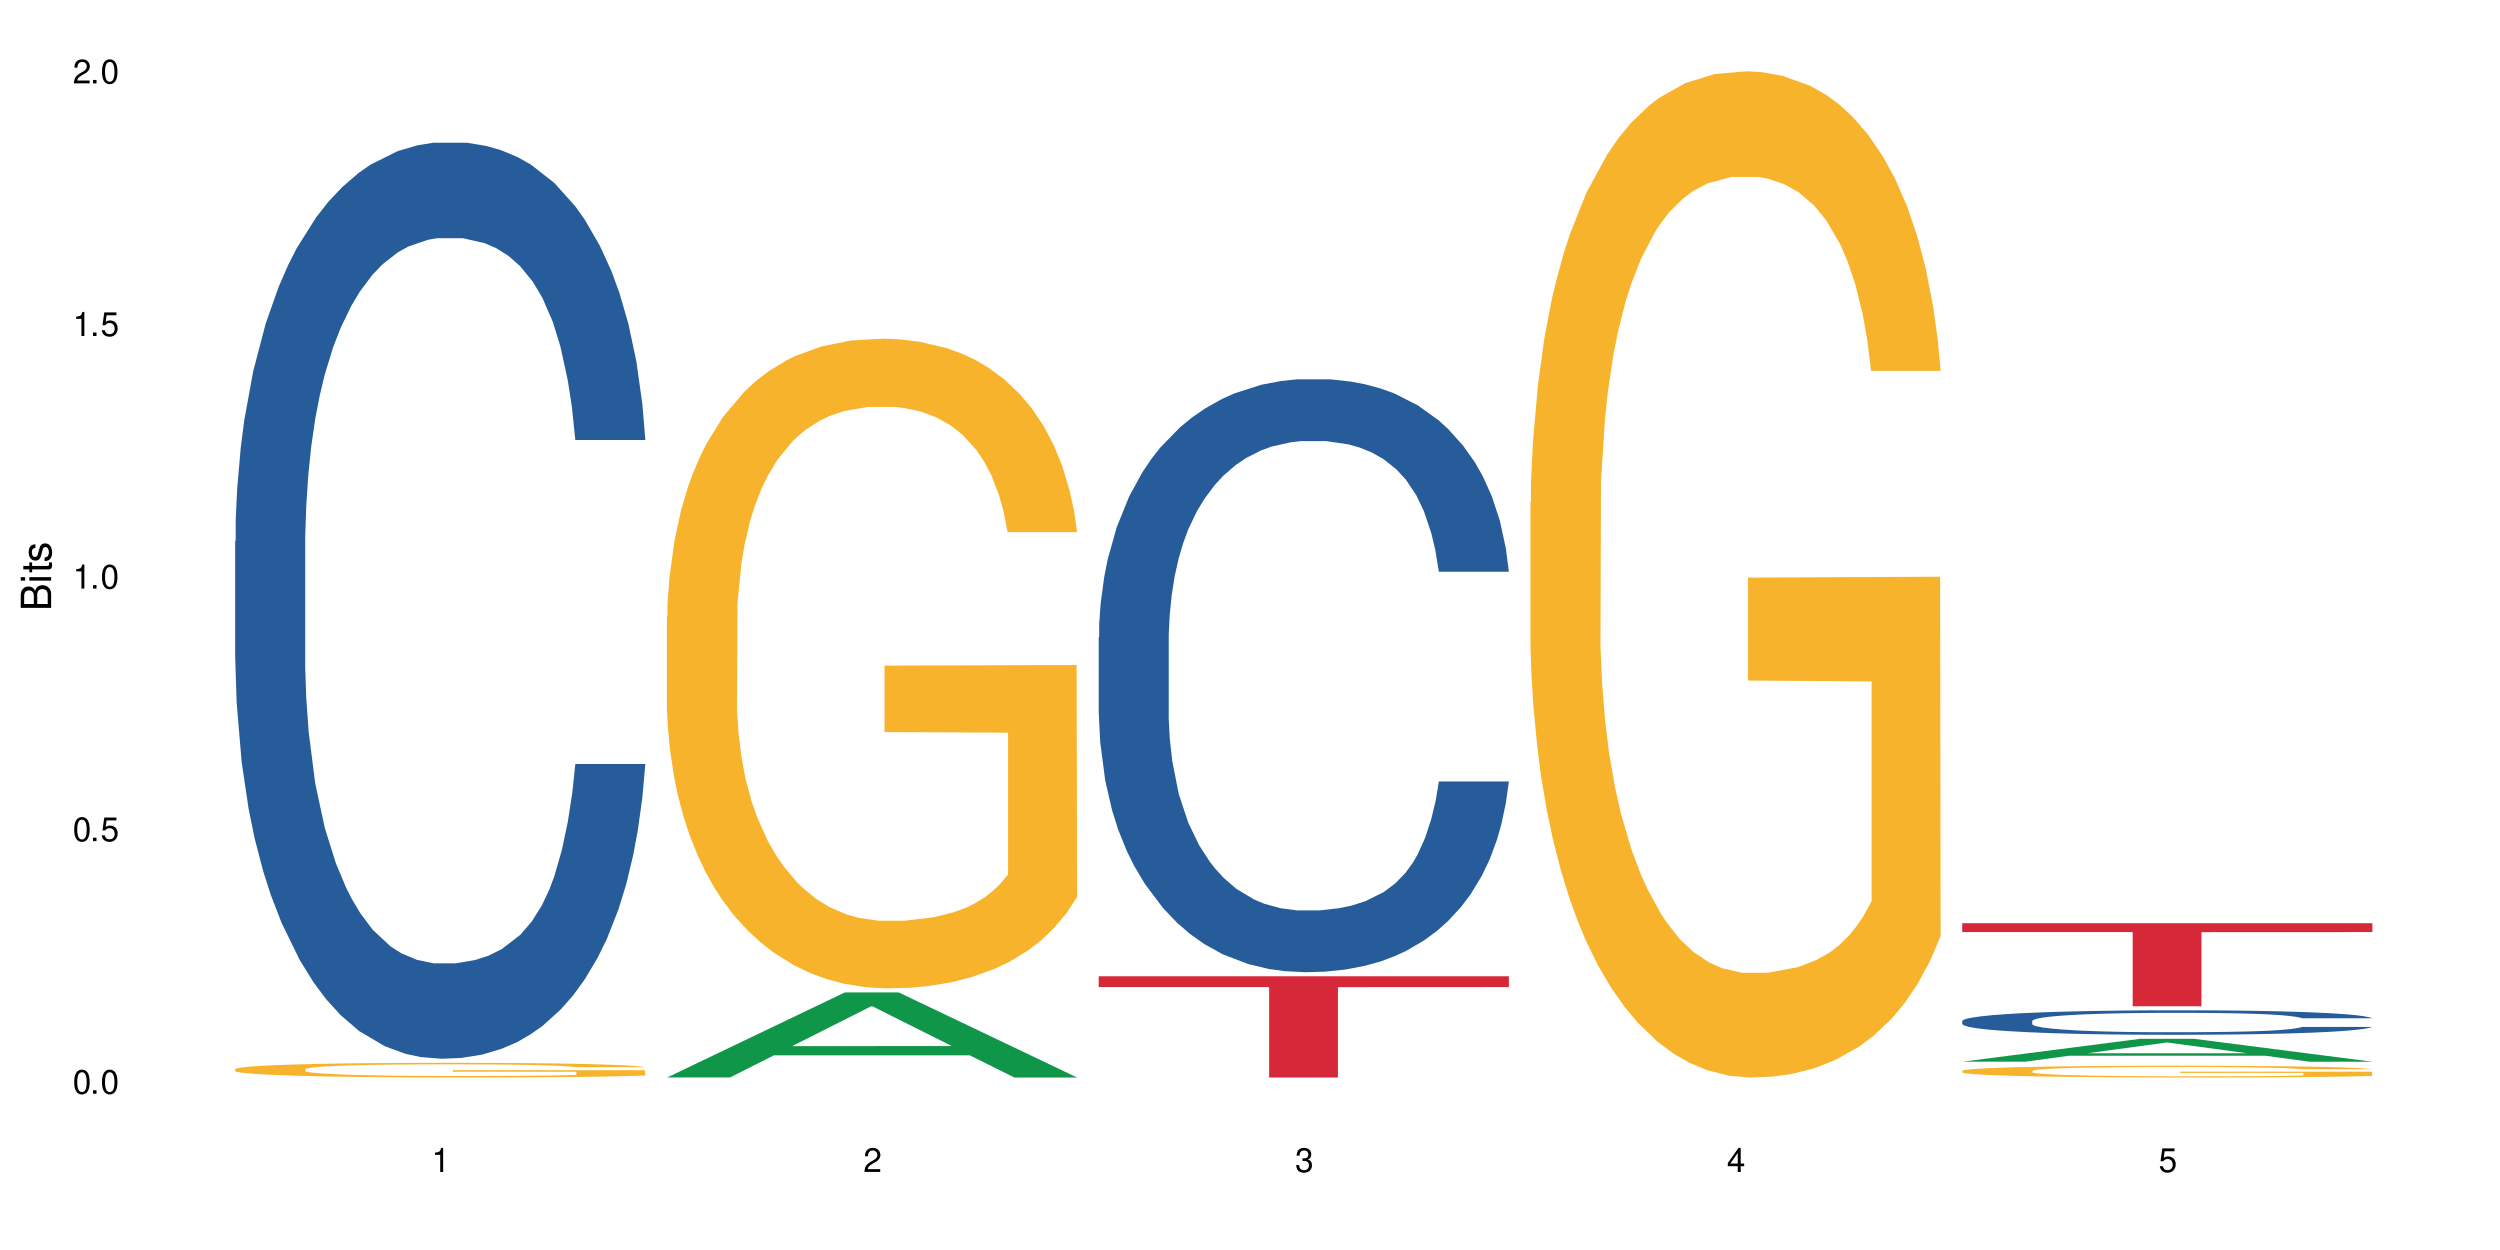
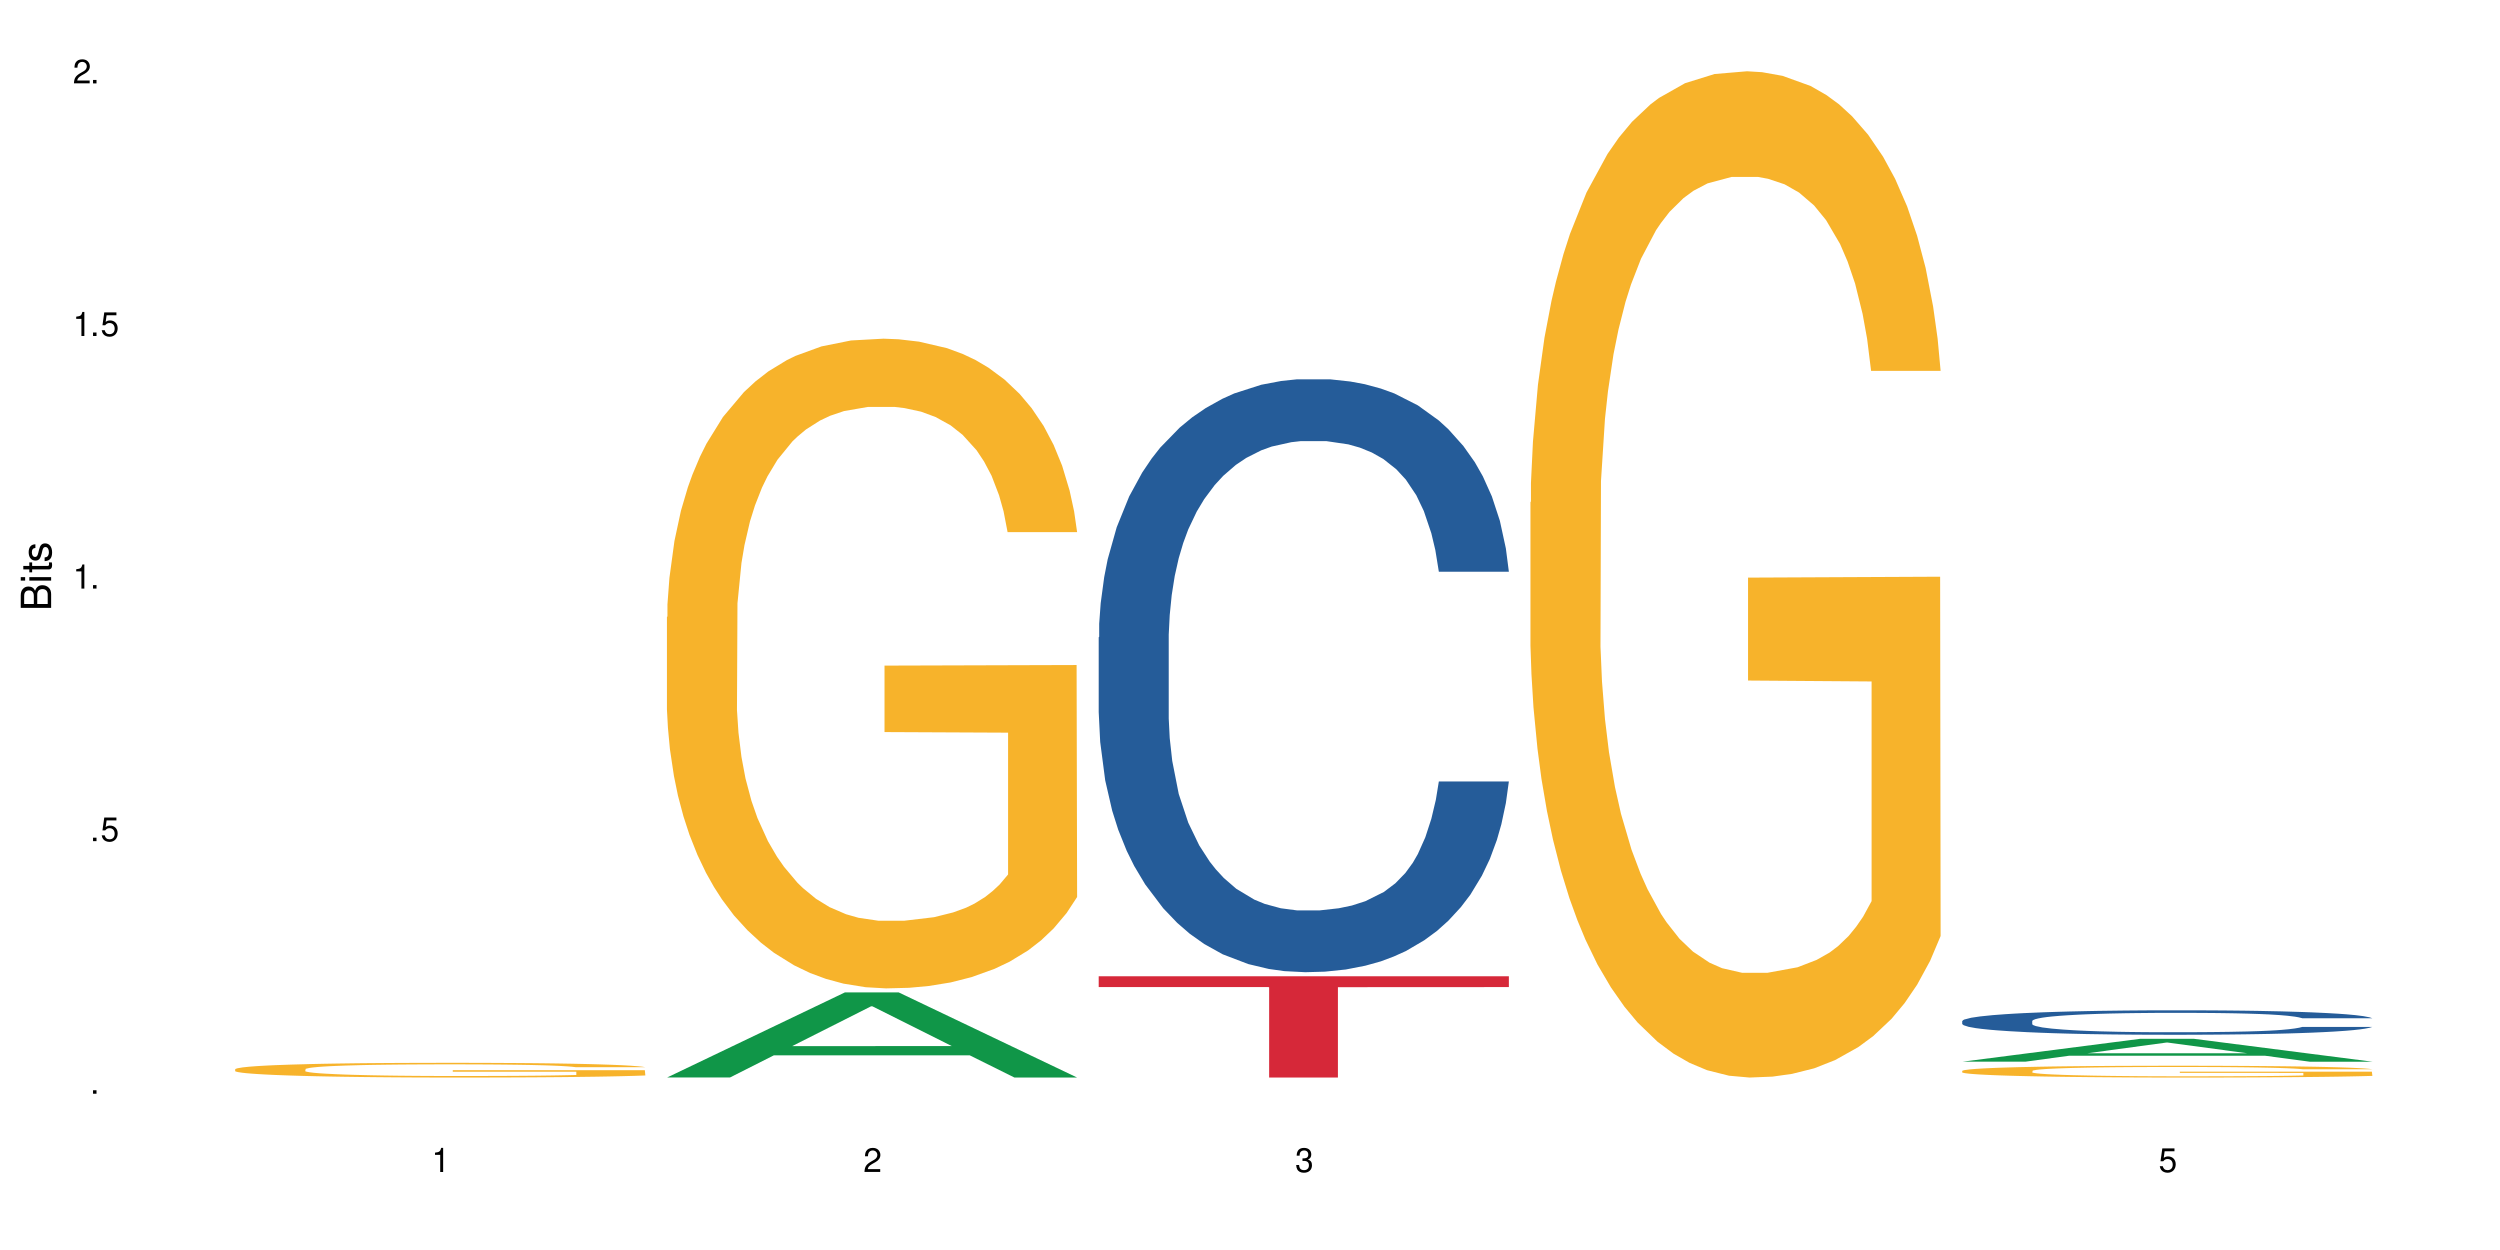
<svg xmlns="http://www.w3.org/2000/svg" xmlns:xlink="http://www.w3.org/1999/xlink" width="720" height="360" viewBox="0 0 720 360">
  <defs>
    <g>
      <g id="glyph-0-0">
</g>
      <g id="glyph-0-1">
-         <path d="M 2.641 -6.938 C 2 -6.938 1.422 -6.656 1.078 -6.172 C 0.641 -5.562 0.406 -4.641 0.406 -3.359 C 0.406 -1.016 1.188 0.219 2.641 0.219 C 4.078 0.219 4.859 -1.016 4.859 -3.297 C 4.859 -4.641 4.656 -5.547 4.203 -6.172 C 3.844 -6.656 3.281 -6.938 2.641 -6.938 Z M 2.641 -6.188 C 3.547 -6.188 4 -5.25 4 -3.375 C 4 -1.406 3.562 -0.484 2.625 -0.484 C 1.734 -0.484 1.281 -1.438 1.281 -3.344 C 1.281 -5.25 1.734 -6.188 2.641 -6.188 Z M 2.641 -6.188 " />
-       </g>
+         </g>
      <g id="glyph-0-2">
        <path d="M 1.828 -1 L 0.828 -1 L 0.828 0 L 1.828 0 Z M 1.828 -1 " />
      </g>
      <g id="glyph-0-3">
        <path d="M 4.562 -6.797 L 1.062 -6.797 L 0.547 -3.094 L 1.328 -3.094 C 1.719 -3.562 2.047 -3.734 2.578 -3.734 C 3.484 -3.734 4.062 -3.109 4.062 -2.094 C 4.062 -1.125 3.484 -0.531 2.578 -0.531 C 1.828 -0.531 1.375 -0.906 1.188 -1.672 L 0.328 -1.672 C 0.453 -1.109 0.547 -0.844 0.75 -0.594 C 1.125 -0.078 1.828 0.219 2.594 0.219 C 3.969 0.219 4.922 -0.781 4.922 -2.219 C 4.922 -3.562 4.031 -4.484 2.719 -4.484 C 2.25 -4.484 1.859 -4.359 1.469 -4.062 L 1.734 -5.969 L 4.562 -5.969 Z M 4.562 -6.797 " />
      </g>
      <g id="glyph-0-4">
        <path d="M 2.484 -4.938 L 2.484 0 L 3.328 0 L 3.328 -6.938 L 2.766 -6.938 C 2.469 -5.875 2.281 -5.734 0.984 -5.562 L 0.984 -4.938 Z M 2.484 -4.938 " />
      </g>
      <g id="glyph-0-5">
        <path d="M 4.859 -0.828 L 1.281 -0.828 C 1.359 -1.406 1.672 -1.781 2.5 -2.281 L 3.469 -2.828 C 4.406 -3.344 4.906 -4.062 4.906 -4.906 C 4.906 -5.484 4.672 -6.031 4.266 -6.406 C 3.859 -6.766 3.375 -6.938 2.719 -6.938 C 1.859 -6.938 1.219 -6.625 0.844 -6.031 C 0.609 -5.672 0.5 -5.234 0.484 -4.531 L 1.328 -4.531 C 1.359 -5.016 1.406 -5.281 1.531 -5.516 C 1.75 -5.938 2.188 -6.203 2.703 -6.203 C 3.469 -6.203 4.031 -5.641 4.031 -4.891 C 4.031 -4.344 3.719 -3.859 3.125 -3.516 L 2.234 -3 C 0.812 -2.172 0.406 -1.531 0.328 -0.016 L 4.859 -0.016 Z M 4.859 -0.828 " />
      </g>
      <g id="glyph-0-6">
        <path d="M 2.125 -3.188 L 2.578 -3.188 C 3.5 -3.188 3.984 -2.766 3.984 -1.922 C 3.984 -1.062 3.469 -0.531 2.594 -0.531 C 1.656 -0.531 1.203 -1 1.156 -2.016 L 0.312 -2.016 C 0.344 -1.453 0.438 -1.094 0.609 -0.781 C 0.953 -0.109 1.625 0.219 2.547 0.219 C 3.953 0.219 4.859 -0.625 4.859 -1.938 C 4.859 -2.828 4.516 -3.297 3.703 -3.594 C 4.344 -3.844 4.656 -4.328 4.656 -5.031 C 4.656 -6.219 3.875 -6.938 2.578 -6.938 C 1.203 -6.938 0.484 -6.172 0.453 -4.703 L 1.297 -4.703 C 1.312 -5.125 1.344 -5.359 1.453 -5.578 C 1.641 -5.969 2.062 -6.203 2.594 -6.203 C 3.344 -6.203 3.797 -5.75 3.797 -5 C 3.797 -4.516 3.609 -4.219 3.25 -4.047 C 3.016 -3.953 2.703 -3.922 2.125 -3.906 Z M 2.125 -3.188 " />
      </g>
      <g id="glyph-0-7">
-         <path d="M 3.141 -1.672 L 3.141 0 L 3.984 0 L 3.984 -1.672 L 4.984 -1.672 L 4.984 -2.438 L 3.984 -2.438 L 3.984 -6.938 L 3.359 -6.938 L 0.266 -2.578 L 0.266 -1.672 Z M 3.141 -2.438 L 1 -2.438 L 3.141 -5.5 Z M 3.141 -2.438 " />
-       </g>
+         </g>
      <g id="glyph-1-0">
</g>
      <g id="glyph-1-1">
        <path d="M 0 -0.953 L 0 -4.891 C 0 -5.719 -0.234 -6.344 -0.734 -6.797 C -1.188 -7.234 -1.812 -7.469 -2.5 -7.469 C -3.547 -7.469 -4.188 -7 -4.625 -5.875 C -4.984 -6.688 -5.625 -7.094 -6.531 -7.094 C -7.172 -7.094 -7.734 -6.859 -8.141 -6.391 C -8.562 -5.922 -8.75 -5.344 -8.75 -4.5 L -8.75 -0.953 Z M -4.984 -2.062 L -7.766 -2.062 L -7.766 -4.219 C -7.766 -4.844 -7.688 -5.203 -7.453 -5.5 C -7.219 -5.812 -6.859 -5.969 -6.375 -5.969 C -5.891 -5.969 -5.531 -5.812 -5.297 -5.5 C -5.062 -5.203 -4.984 -4.844 -4.984 -4.219 Z M -0.984 -2.062 L -4 -2.062 L -4 -4.781 C -4 -5.766 -3.438 -6.359 -2.484 -6.359 C -1.547 -6.359 -0.984 -5.766 -0.984 -4.781 Z M -0.984 -2.062 " />
      </g>
      <g id="glyph-1-2">
        <path d="M -6.281 -1.797 L -6.281 -0.797 L 0 -0.797 L 0 -1.797 Z M -8.75 -1.797 L -8.75 -0.797 L -7.484 -0.797 L -7.484 -1.797 Z M -8.75 -1.797 " />
      </g>
      <g id="glyph-1-3">
        <path d="M -6.281 -3.047 L -6.281 -2.016 L -8.016 -2.016 L -8.016 -1.016 L -6.281 -1.016 L -6.281 -0.172 L -5.469 -0.172 L -5.469 -1.016 L -0.719 -1.016 C -0.078 -1.016 0.281 -1.453 0.281 -2.234 C 0.281 -2.5 0.25 -2.719 0.188 -3.047 L -0.641 -3.047 C -0.609 -2.906 -0.594 -2.766 -0.594 -2.562 C -0.594 -2.141 -0.719 -2.016 -1.156 -2.016 L -5.469 -2.016 L -5.469 -3.047 Z M -6.281 -3.047 " />
      </g>
      <g id="glyph-1-4">
        <path d="M -4.531 -5.25 C -5.766 -5.25 -6.469 -4.422 -6.469 -2.969 C -6.469 -1.516 -5.719 -0.562 -4.547 -0.562 C -3.562 -0.562 -3.094 -1.062 -2.734 -2.562 L -2.516 -3.484 C -2.344 -4.188 -2.094 -4.469 -1.641 -4.469 C -1.047 -4.469 -0.641 -3.875 -0.641 -3 C -0.641 -2.453 -0.797 -2 -1.062 -1.75 C -1.25 -1.594 -1.422 -1.531 -1.875 -1.469 L -1.875 -0.406 C -0.422 -0.453 0.281 -1.266 0.281 -2.922 C 0.281 -4.5 -0.5 -5.516 -1.719 -5.516 C -2.656 -5.516 -3.172 -4.984 -3.469 -3.734 L -3.703 -2.766 C -3.891 -1.953 -4.156 -1.609 -4.594 -1.609 C -5.188 -1.609 -5.547 -2.125 -5.547 -2.938 C -5.547 -3.75 -5.203 -4.172 -4.531 -4.203 Z M -4.531 -5.25 " />
      </g>
    </g>
  </defs>
  <rect x="-72" y="-36" width="864" height="432" fill="rgb(100%, 100%, 100%)" fill-opacity="1" />
-   <path fill-rule="nonzero" fill="rgb(14.51%, 36.078%, 60%)" fill-opacity="1" d="M 67.73 155.891 L 67.875 155.652 L 67.875 149.863 L 68.309 140.699 L 69.316 129.125 L 70.324 121.168 L 72.918 106.938 L 76.52 93.191 L 80.266 82.582 L 83 76.312 L 85.449 71.488 L 91.07 62.566 L 94.672 57.984 L 98.559 53.883 L 103.312 49.785 L 106.77 47.375 L 114.551 43.516 L 120.312 41.828 L 124.777 41.105 L 134.43 41.105 L 140.191 42.066 L 144.371 43.273 L 148.98 45.203 L 152.871 47.375 L 159.641 52.68 L 165.691 59.43 L 168.43 63.289 L 172.75 70.766 L 176.062 78 L 178.367 84.27 L 180.961 93.191 L 183.266 104.043 L 184.996 116.344 L 185.859 126.711 L 165.691 126.711 L 164.684 117.066 L 163.531 109.59 L 161.371 99.703 L 159.211 92.711 L 156.184 85.719 L 153.445 81.137 L 149.699 76.555 L 146.387 73.66 L 142.93 71.488 L 139.617 70.043 L 133.277 68.594 L 125.93 68.594 L 123.195 69.078 L 117.574 71.008 L 114.551 72.695 L 110.23 76.07 L 107.203 79.207 L 103.602 84.027 L 101.152 88.129 L 98.129 94.398 L 95.965 99.945 L 93.52 107.902 L 92.078 113.934 L 90.781 120.684 L 89.629 128.641 L 88.766 137.082 L 88.188 146.004 L 87.898 154.688 L 87.898 192.066 L 88.188 200.746 L 88.906 210.875 L 90.781 225.586 L 93.52 238.367 L 96.688 248.496 L 99.711 255.73 L 101.441 259.105 L 103.746 262.965 L 107.348 267.785 L 112.535 272.609 L 115.559 274.539 L 120.168 276.469 L 124.922 277.434 L 131.262 277.434 L 136.879 276.469 L 140.625 275.262 L 144.516 273.332 L 149.844 269.234 L 153.16 265.375 L 156.039 260.793 L 158.199 256.211 L 159.641 252.352 L 161.801 244.879 L 163.531 236.68 L 164.828 228.238 L 165.691 220.039 L 185.859 220.039 L 184.996 229.684 L 183.699 239.09 L 182.402 246.082 L 180.387 254.523 L 178.082 262 L 174.77 270.441 L 172.031 275.984 L 168.43 282.016 L 165.117 286.598 L 161.516 290.695 L 156.184 295.52 L 152.727 297.93 L 148.98 300.102 L 144.516 302.031 L 138.898 303.719 L 132.848 304.684 L 127.227 304.926 L 121.176 304.441 L 116.711 303.477 L 110.805 301.309 L 103.457 296.965 L 98.129 292.383 L 93.949 287.805 L 90.348 282.98 L 86.316 276.469 L 81.129 265.859 L 77.961 257.66 L 75.797 250.906 L 73.348 241.5 L 71.621 233.062 L 69.605 219.555 L 68.164 202.434 L 67.73 189.172 Z M 67.73 155.891 " />
  <path fill-rule="nonzero" fill="rgb(96.863%, 70.196%, 16.863%)" fill-opacity="1" d="M 67.73 307.906 L 67.875 307.902 L 67.875 307.824 L 68.453 307.652 L 69.891 307.41 L 71.766 307.211 L 73.781 307.059 L 75.078 306.977 L 77.238 306.859 L 79.113 306.773 L 83.867 306.602 L 89.918 306.438 L 93.23 306.367 L 96.977 306.301 L 102.305 306.227 L 104.754 306.199 L 112.246 306.141 L 120.746 306.102 L 130.109 306.09 L 134.43 306.094 L 140.336 306.109 L 148.406 306.152 L 153.016 306.188 L 156.617 306.227 L 160.363 306.277 L 164.973 306.355 L 169.293 306.449 L 172.75 306.543 L 176.207 306.66 L 179.09 306.781 L 181.539 306.918 L 183.699 307.082 L 184.996 307.215 L 185.859 307.352 L 165.836 307.352 L 164.684 307.215 L 163.387 307.113 L 161.227 306.984 L 159.066 306.891 L 156.902 306.816 L 152.871 306.715 L 149.414 306.656 L 145.09 306.602 L 140.914 306.566 L 136.16 306.543 L 133.277 306.535 L 125.645 306.535 L 118.727 306.562 L 114.695 306.594 L 111.812 306.625 L 107.781 306.68 L 105.332 306.727 L 103.891 306.758 L 99.566 306.879 L 96.688 306.988 L 95.102 307.062 L 93.086 307.176 L 91.645 307.281 L 90.059 307.438 L 89.195 307.555 L 88.043 307.816 L 87.898 308.516 L 88.332 308.66 L 89.195 308.82 L 90.348 308.961 L 92.078 309.109 L 93.805 309.219 L 96.832 309.371 L 99.426 309.473 L 101.441 309.539 L 105.332 309.641 L 106.914 309.676 L 110.66 309.746 L 114.551 309.801 L 119.305 309.848 L 122.906 309.871 L 128.668 309.891 L 136.016 309.891 L 144.66 309.867 L 150.133 309.836 L 153.879 309.805 L 156.328 309.777 L 159.352 309.734 L 161.516 309.695 L 163.531 309.652 L 165.98 309.59 L 165.98 308.66 L 130.398 308.656 L 130.398 308.223 L 185.715 308.219 L 185.859 309.734 L 182.836 309.84 L 179.09 309.941 L 175.488 310.02 L 171.742 310.086 L 166.414 310.156 L 162.09 310.203 L 155.465 310.258 L 149.414 310.293 L 143.074 310.316 L 137.457 310.328 L 130.828 310.332 L 124.922 310.324 L 118.586 310.301 L 113.543 310.27 L 108.934 310.23 L 104.32 310.18 L 98.559 310.102 L 94.812 310.035 L 90.926 309.953 L 87.035 309.855 L 83.578 309.75 L 81.273 309.668 L 78.969 309.578 L 76.52 309.461 L 74.215 309.328 L 72.484 309.207 L 70.898 309.074 L 69.746 308.945 L 68.594 308.77 L 68.02 308.633 L 67.73 308.512 Z M 67.73 307.906 " />
  <path fill-rule="nonzero" fill="rgb(6.275%, 58.824%, 28.235%)" fill-opacity="1" d="M 192.078 310.309 L 192.203 310.285 L 243.316 285.82 L 258.84 285.82 L 310.207 310.332 L 292.16 310.332 L 279.285 303.934 L 222.871 303.934 L 210.25 310.309 L 192.078 310.309 L 228.297 301.289 L 274.113 301.266 L 251.27 289.828 L 251.016 289.805 L 250.762 289.871 L 228.172 301.266 L 228.297 301.289 Z M 192.078 310.309 " />
  <path fill-rule="nonzero" fill="rgb(96.863%, 70.196%, 16.863%)" fill-opacity="1" d="M 192.078 177.684 L 192.223 177.516 L 192.223 174.098 L 192.797 166.406 L 194.238 155.812 L 196.109 147.098 L 198.129 140.262 L 199.426 136.672 L 201.586 131.547 L 203.457 127.785 L 208.211 120.098 L 214.262 112.918 L 217.578 109.844 L 221.32 106.938 L 226.652 103.691 L 229.102 102.496 L 236.594 99.762 L 245.09 98.055 L 254.457 97.539 L 258.777 97.711 L 264.684 98.395 L 272.75 100.273 L 277.359 101.984 L 280.961 103.691 L 284.707 105.914 L 289.316 109.332 L 293.641 113.434 L 297.098 117.535 L 300.555 122.66 L 303.438 128.129 L 305.887 134.109 L 308.047 141.285 L 309.344 147.266 L 310.207 153.25 L 290.184 153.25 L 289.031 147.266 L 287.734 142.652 L 285.574 137.016 L 283.41 132.914 L 281.25 129.668 L 277.219 125.223 L 273.758 122.488 L 269.438 120.098 L 265.262 118.559 L 260.508 117.535 L 257.625 117.191 L 249.988 117.191 L 243.074 118.387 L 239.043 119.754 L 236.16 121.121 L 232.125 123.684 L 229.676 125.734 L 228.238 127.102 L 223.914 132.402 L 221.035 137.184 L 219.449 140.434 L 217.434 145.559 L 215.992 150.172 L 214.406 157.008 L 213.543 162.133 L 212.391 173.754 L 212.246 204.512 L 212.68 211.008 L 213.543 218.012 L 214.695 224.164 L 216.422 230.66 L 218.152 235.613 L 221.176 242.277 L 223.77 246.723 L 225.789 249.625 L 229.676 254.242 L 231.262 255.777 L 235.008 258.855 L 238.898 261.246 L 243.652 263.297 L 247.254 264.324 L 253.016 265.176 L 260.363 265.176 L 269.004 264.152 L 274.48 262.785 L 278.227 261.418 L 280.676 260.223 L 283.699 258.34 L 285.859 256.633 L 287.879 254.754 L 290.328 251.848 L 290.328 211.008 L 254.742 210.836 L 254.742 191.695 L 310.062 191.527 L 310.207 258.34 L 307.18 262.957 L 303.438 267.398 L 299.836 270.816 L 296.09 273.723 L 290.758 276.969 L 286.438 279.02 L 279.809 281.41 L 273.758 282.949 L 267.422 283.973 L 261.801 284.488 L 255.176 284.656 L 249.27 284.316 L 242.93 283.289 L 237.887 281.922 L 233.277 280.215 L 228.668 277.992 L 222.906 274.406 L 219.16 271.5 L 215.27 267.91 L 211.383 263.641 L 207.926 259.023 L 205.621 255.438 L 203.312 251.336 L 200.863 246.207 L 198.559 240.398 L 196.832 235.102 L 195.246 229.121 L 194.094 223.48 L 192.941 215.793 L 192.367 209.641 L 192.078 204.344 Z M 192.078 177.684 " />
  <path fill-rule="nonzero" fill="rgb(14.51%, 36.078%, 60%)" fill-opacity="1" d="M 316.426 183.539 L 316.566 183.383 L 316.566 179.641 L 317 173.707 L 318.008 166.215 L 319.016 161.066 L 321.609 151.855 L 325.211 142.961 L 328.957 136.094 L 331.695 132.035 L 334.145 128.914 L 339.762 123.141 L 343.363 120.176 L 347.254 117.52 L 352.008 114.867 L 355.465 113.309 L 363.242 110.809 L 369.008 109.719 L 373.473 109.25 L 383.125 109.25 L 388.887 109.875 L 393.062 110.652 L 397.676 111.902 L 401.562 113.309 L 408.336 116.742 L 414.387 121.109 L 417.121 123.609 L 421.445 128.445 L 424.758 133.129 L 427.062 137.188 L 429.656 142.961 L 431.961 149.984 L 433.688 157.945 L 434.555 164.656 L 414.387 164.656 L 413.375 158.414 L 412.223 153.574 L 410.062 147.176 L 407.902 142.648 L 404.879 138.121 L 402.141 135.156 L 398.395 132.191 L 395.082 130.32 L 391.625 128.914 L 388.309 127.977 L 381.973 127.043 L 374.625 127.043 L 371.887 127.355 L 366.27 128.602 L 363.242 129.695 L 358.922 131.879 L 355.898 133.91 L 352.297 137.031 L 349.848 139.684 L 346.82 143.742 L 344.66 147.332 L 342.211 152.48 L 340.77 156.383 L 339.473 160.754 L 338.32 165.902 L 337.457 171.367 L 336.879 177.141 L 336.594 182.762 L 336.594 206.953 L 336.879 212.57 L 337.602 219.125 L 339.473 228.648 L 342.211 236.918 L 345.379 243.473 L 348.406 248.156 L 350.133 250.34 L 352.438 252.84 L 356.039 255.961 L 361.227 259.082 L 364.254 260.328 L 368.863 261.578 L 373.617 262.203 L 379.953 262.203 L 385.574 261.578 L 389.32 260.797 L 393.207 259.551 L 398.539 256.895 L 401.852 254.398 L 404.734 251.434 L 406.895 248.469 L 408.336 245.973 L 410.496 241.133 L 412.223 235.824 L 413.52 230.363 L 414.387 225.059 L 434.555 225.059 L 433.688 231.301 L 432.391 237.387 L 431.098 241.914 L 429.078 247.375 L 426.773 252.215 L 423.461 257.676 L 420.723 261.266 L 417.121 265.168 L 413.809 268.133 L 410.207 270.785 L 404.879 273.91 L 401.418 275.469 L 397.676 276.875 L 393.207 278.121 L 387.59 279.215 L 381.539 279.84 L 375.922 279.996 L 369.871 279.684 L 365.406 279.059 L 359.5 277.652 L 352.152 274.844 L 346.82 271.879 L 342.645 268.914 L 339.043 265.793 L 335.008 261.578 L 329.82 254.711 L 326.652 249.406 L 324.492 245.035 L 322.043 238.949 L 320.312 233.484 L 318.297 224.746 L 316.855 213.664 L 316.426 205.078 Z M 316.426 183.539 " />
  <path fill-rule="nonzero" fill="rgb(83.922%, 15.686%, 22.353%)" fill-opacity="1" d="M 316.426 281.16 L 434.555 281.16 L 434.555 284.281 L 385.32 284.309 L 385.32 310.332 L 365.512 310.332 L 365.512 284.336 L 365.227 284.281 L 316.426 284.281 Z M 316.426 281.16 " />
  <path fill-rule="nonzero" fill="rgb(96.863%, 70.196%, 16.863%)" fill-opacity="1" d="M 440.77 144.652 L 440.914 144.387 L 440.914 139.094 L 441.492 127.184 L 442.934 110.777 L 444.805 97.277 L 446.82 86.691 L 448.117 81.133 L 450.277 73.195 L 452.152 67.371 L 456.906 55.461 L 462.957 44.348 L 466.27 39.582 L 470.016 35.082 L 475.344 30.055 L 477.793 28.203 L 485.285 23.965 L 493.785 21.32 L 503.148 20.527 L 507.469 20.789 L 513.379 21.848 L 521.445 24.762 L 526.055 27.406 L 529.656 30.055 L 533.402 33.496 L 538.012 38.789 L 542.332 45.141 L 545.789 51.492 L 549.246 59.43 L 552.129 67.902 L 554.578 77.164 L 556.738 88.281 L 558.035 97.543 L 558.898 106.805 L 538.875 106.805 L 537.723 97.543 L 536.426 90.398 L 534.266 81.664 L 532.105 75.312 L 529.945 70.281 L 525.91 63.402 L 522.453 59.168 L 518.133 55.461 L 513.953 53.078 L 509.199 51.492 L 506.316 50.961 L 498.684 50.961 L 491.77 52.816 L 487.734 54.934 L 484.852 57.051 L 480.82 61.02 L 478.371 64.195 L 476.93 66.312 L 472.609 74.516 L 469.727 81.93 L 468.141 86.957 L 466.125 94.898 L 464.684 102.043 L 463.102 112.629 L 462.234 120.57 L 461.082 138.566 L 460.938 186.207 L 461.371 196.262 L 462.234 207.113 L 463.387 216.641 L 465.117 226.699 L 466.844 234.375 L 469.871 244.695 L 472.465 251.578 L 474.48 256.078 L 478.371 263.223 L 479.957 265.605 L 483.699 270.367 L 487.59 274.074 L 492.344 277.25 L 495.945 278.836 L 501.707 280.16 L 509.055 280.16 L 517.699 278.574 L 523.172 276.457 L 526.918 274.34 L 529.367 272.484 L 532.395 269.574 L 534.555 266.926 L 536.57 264.016 L 539.02 259.516 L 539.02 196.262 L 503.438 195.996 L 503.438 166.355 L 558.758 166.09 L 558.898 269.574 L 555.875 276.719 L 552.129 283.602 L 548.527 288.895 L 544.781 293.395 L 539.453 298.422 L 535.129 301.598 L 528.504 305.305 L 522.453 307.688 L 516.113 309.273 L 510.496 310.066 L 503.867 310.332 L 497.961 309.805 L 491.625 308.215 L 486.582 306.098 L 481.973 303.453 L 477.363 300.012 L 471.602 294.453 L 467.855 289.953 L 463.965 284.395 L 460.074 277.777 L 456.617 270.633 L 454.312 265.074 L 452.008 258.723 L 449.559 250.781 L 447.254 241.785 L 445.523 233.578 L 443.941 224.316 L 442.789 215.582 L 441.637 203.672 L 441.059 194.145 L 440.77 185.941 Z M 440.77 144.652 " />
  <path fill-rule="nonzero" fill="rgb(6.275%, 58.824%, 28.235%)" fill-opacity="1" d="M 565.117 305.766 L 565.242 305.758 L 616.355 299.18 L 631.879 299.18 L 683.246 305.77 L 665.199 305.77 L 652.324 304.051 L 595.91 304.051 L 583.293 305.766 L 565.117 305.766 L 601.34 303.34 L 647.152 303.332 L 624.309 300.258 L 624.055 300.25 L 623.805 300.27 L 601.211 303.332 L 601.34 303.34 Z M 565.117 305.766 " />
-   <path fill-rule="nonzero" fill="rgb(14.51%, 36.078%, 60%)" fill-opacity="1" d="M 565.117 294.035 L 565.262 294.027 L 565.262 293.875 L 565.695 293.629 L 566.703 293.32 L 567.711 293.109 L 570.305 292.727 L 573.906 292.359 L 577.652 292.078 L 580.387 291.91 L 582.836 291.781 L 588.457 291.543 L 592.055 291.422 L 595.945 291.312 L 600.699 291.203 L 604.156 291.137 L 611.938 291.035 L 617.699 290.988 L 622.164 290.969 L 631.816 290.969 L 637.578 290.996 L 641.758 291.027 L 646.367 291.078 L 650.258 291.137 L 657.027 291.277 L 663.078 291.457 L 665.816 291.562 L 670.137 291.762 L 673.449 291.953 L 675.754 292.121 L 678.348 292.359 L 680.652 292.652 L 682.383 292.98 L 683.246 293.258 L 663.078 293.258 L 662.07 293 L 660.918 292.797 L 658.758 292.535 L 656.594 292.348 L 653.57 292.16 L 650.832 292.039 L 647.086 291.918 L 643.773 291.84 L 640.316 291.781 L 637.004 291.742 L 630.664 291.703 L 623.316 291.703 L 620.582 291.715 L 614.961 291.77 L 611.938 291.812 L 607.613 291.902 L 604.59 291.988 L 600.988 292.117 L 598.539 292.227 L 595.516 292.395 L 593.352 292.543 L 590.902 292.754 L 589.465 292.914 L 588.168 293.094 L 587.016 293.309 L 586.148 293.531 L 585.574 293.77 L 585.285 294.004 L 585.285 295 L 585.574 295.234 L 586.293 295.504 L 588.168 295.898 L 590.902 296.238 L 594.074 296.508 L 597.098 296.703 L 598.828 296.793 L 601.133 296.895 L 604.734 297.023 L 609.922 297.152 L 612.945 297.203 L 617.555 297.258 L 622.309 297.281 L 628.648 297.281 L 634.266 297.258 L 638.012 297.223 L 641.902 297.172 L 647.23 297.062 L 650.547 296.961 L 653.426 296.836 L 655.586 296.715 L 657.027 296.613 L 659.188 296.414 L 660.918 296.195 L 662.215 295.969 L 663.078 295.75 L 683.246 295.75 L 682.383 296.008 L 681.086 296.258 L 679.789 296.445 L 677.773 296.672 L 675.469 296.871 L 672.152 297.094 L 669.418 297.242 L 665.816 297.406 L 662.504 297.527 L 658.902 297.637 L 653.57 297.766 L 650.113 297.828 L 646.367 297.887 L 641.902 297.938 L 636.281 297.984 L 630.234 298.012 L 624.613 298.016 L 618.562 298.004 L 614.098 297.977 L 608.191 297.918 L 600.844 297.805 L 595.516 297.68 L 591.336 297.559 L 587.734 297.43 L 583.699 297.258 L 578.516 296.973 L 575.344 296.754 L 573.184 296.574 L 570.734 296.32 L 569.008 296.098 L 566.988 295.734 L 565.551 295.277 L 565.117 294.926 Z M 565.117 294.035 " />
+   <path fill-rule="nonzero" fill="rgb(14.51%, 36.078%, 60%)" fill-opacity="1" d="M 565.117 294.035 L 565.262 294.027 L 565.262 293.875 L 565.695 293.629 L 567.711 293.109 L 570.305 292.727 L 573.906 292.359 L 577.652 292.078 L 580.387 291.91 L 582.836 291.781 L 588.457 291.543 L 592.055 291.422 L 595.945 291.312 L 600.699 291.203 L 604.156 291.137 L 611.938 291.035 L 617.699 290.988 L 622.164 290.969 L 631.816 290.969 L 637.578 290.996 L 641.758 291.027 L 646.367 291.078 L 650.258 291.137 L 657.027 291.277 L 663.078 291.457 L 665.816 291.562 L 670.137 291.762 L 673.449 291.953 L 675.754 292.121 L 678.348 292.359 L 680.652 292.652 L 682.383 292.98 L 683.246 293.258 L 663.078 293.258 L 662.07 293 L 660.918 292.797 L 658.758 292.535 L 656.594 292.348 L 653.57 292.16 L 650.832 292.039 L 647.086 291.918 L 643.773 291.84 L 640.316 291.781 L 637.004 291.742 L 630.664 291.703 L 623.316 291.703 L 620.582 291.715 L 614.961 291.77 L 611.938 291.812 L 607.613 291.902 L 604.59 291.988 L 600.988 292.117 L 598.539 292.227 L 595.516 292.395 L 593.352 292.543 L 590.902 292.754 L 589.465 292.914 L 588.168 293.094 L 587.016 293.309 L 586.148 293.531 L 585.574 293.77 L 585.285 294.004 L 585.285 295 L 585.574 295.234 L 586.293 295.504 L 588.168 295.898 L 590.902 296.238 L 594.074 296.508 L 597.098 296.703 L 598.828 296.793 L 601.133 296.895 L 604.734 297.023 L 609.922 297.152 L 612.945 297.203 L 617.555 297.258 L 622.309 297.281 L 628.648 297.281 L 634.266 297.258 L 638.012 297.223 L 641.902 297.172 L 647.23 297.062 L 650.547 296.961 L 653.426 296.836 L 655.586 296.715 L 657.027 296.613 L 659.188 296.414 L 660.918 296.195 L 662.215 295.969 L 663.078 295.75 L 683.246 295.75 L 682.383 296.008 L 681.086 296.258 L 679.789 296.445 L 677.773 296.672 L 675.469 296.871 L 672.152 297.094 L 669.418 297.242 L 665.816 297.406 L 662.504 297.527 L 658.902 297.637 L 653.57 297.766 L 650.113 297.828 L 646.367 297.887 L 641.902 297.938 L 636.281 297.984 L 630.234 298.012 L 624.613 298.016 L 618.562 298.004 L 614.098 297.977 L 608.191 297.918 L 600.844 297.805 L 595.516 297.68 L 591.336 297.559 L 587.734 297.43 L 583.699 297.258 L 578.516 296.973 L 575.344 296.754 L 573.184 296.574 L 570.734 296.32 L 569.008 296.098 L 566.988 295.734 L 565.551 295.277 L 565.117 294.926 Z M 565.117 294.035 " />
  <path fill-rule="nonzero" fill="rgb(96.863%, 70.196%, 16.863%)" fill-opacity="1" d="M 565.117 308.391 L 565.262 308.387 L 565.262 308.324 L 565.836 308.184 L 567.277 307.992 L 569.152 307.836 L 571.168 307.711 L 572.465 307.645 L 574.625 307.551 L 576.5 307.484 L 581.254 307.344 L 587.301 307.215 L 590.617 307.156 L 594.363 307.105 L 599.691 307.047 L 602.141 307.023 L 609.633 306.977 L 618.133 306.945 L 627.496 306.934 L 631.816 306.938 L 637.723 306.949 L 645.789 306.984 L 650.402 307.016 L 654.004 307.047 L 657.746 307.086 L 662.359 307.148 L 666.68 307.223 L 670.137 307.297 L 673.594 307.391 L 676.477 307.488 L 678.926 307.598 L 681.086 307.73 L 682.383 307.836 L 683.246 307.945 L 663.223 307.945 L 662.07 307.836 L 660.773 307.754 L 658.613 307.652 L 656.453 307.578 L 654.289 307.52 L 650.258 307.438 L 646.801 307.387 L 642.477 307.344 L 638.301 307.316 L 633.547 307.297 L 630.664 307.293 L 623.031 307.293 L 616.113 307.312 L 612.082 307.34 L 609.199 307.363 L 605.168 307.41 L 602.719 307.445 L 601.277 307.473 L 596.953 307.566 L 594.074 307.656 L 592.488 307.715 L 590.473 307.809 L 589.031 307.891 L 587.445 308.016 L 586.582 308.109 L 585.43 308.32 L 585.285 308.879 L 585.719 308.996 L 586.582 309.121 L 587.734 309.234 L 589.465 309.352 L 591.191 309.441 L 594.219 309.562 L 596.812 309.645 L 598.828 309.695 L 602.719 309.781 L 604.301 309.809 L 608.047 309.863 L 611.938 309.906 L 616.691 309.945 L 620.293 309.965 L 626.055 309.98 L 633.402 309.98 L 642.047 309.961 L 647.52 309.934 L 651.266 309.91 L 653.715 309.891 L 656.738 309.855 L 658.902 309.824 L 660.918 309.789 L 663.367 309.738 L 663.367 308.996 L 627.785 308.992 L 627.785 308.645 L 683.102 308.641 L 683.246 309.855 L 680.223 309.938 L 676.477 310.02 L 672.875 310.082 L 669.129 310.133 L 663.797 310.191 L 659.477 310.23 L 652.852 310.273 L 646.801 310.301 L 640.461 310.32 L 634.844 310.328 L 628.215 310.332 L 622.309 310.328 L 615.969 310.309 L 610.93 310.281 L 606.32 310.25 L 601.707 310.211 L 595.945 310.145 L 592.199 310.094 L 588.312 310.027 L 584.422 309.949 L 580.965 309.867 L 578.66 309.801 L 576.355 309.727 L 573.906 309.633 L 571.602 309.527 L 569.871 309.434 L 568.285 309.324 L 567.133 309.223 L 565.98 309.082 L 565.406 308.969 L 565.117 308.875 Z M 565.117 308.391 " />
-   <path fill-rule="nonzero" fill="rgb(83.922%, 15.686%, 22.353%)" fill-opacity="1" d="M 565.117 265.883 L 683.246 265.883 L 683.246 268.441 L 634.016 268.465 L 634.016 289.805 L 614.207 289.805 L 614.207 268.488 L 613.918 268.441 L 565.117 268.441 Z M 565.117 265.883 " />
  <g fill="rgb(0%, 0%, 0%)" fill-opacity="1">
    <use xlink:href="#glyph-0-1" x="20.965" y="314.993" />
    <use xlink:href="#glyph-0-2" x="25.965" y="314.993" />
    <use xlink:href="#glyph-0-1" x="28.965" y="314.993" />
  </g>
  <g fill="rgb(0%, 0%, 0%)" fill-opacity="1">
    <use xlink:href="#glyph-0-1" x="20.965" y="242.251" />
    <use xlink:href="#glyph-0-2" x="25.965" y="242.251" />
    <use xlink:href="#glyph-0-3" x="28.965" y="242.251" />
  </g>
  <g fill="rgb(0%, 0%, 0%)" fill-opacity="1">
    <use xlink:href="#glyph-0-4" x="20.965" y="169.509" />
    <use xlink:href="#glyph-0-2" x="25.965" y="169.509" />
    <use xlink:href="#glyph-0-1" x="28.965" y="169.509" />
  </g>
  <g fill="rgb(0%, 0%, 0%)" fill-opacity="1">
    <use xlink:href="#glyph-0-4" x="20.965" y="96.767" />
    <use xlink:href="#glyph-0-2" x="25.965" y="96.767" />
    <use xlink:href="#glyph-0-3" x="28.965" y="96.767" />
  </g>
  <g fill="rgb(0%, 0%, 0%)" fill-opacity="1">
    <use xlink:href="#glyph-0-5" x="20.965" y="24.024" />
    <use xlink:href="#glyph-0-2" x="25.965" y="24.024" />
    <use xlink:href="#glyph-0-1" x="28.965" y="24.024" />
  </g>
  <g fill="rgb(0%, 0%, 0%)" fill-opacity="1">
    <use xlink:href="#glyph-0-4" x="124.297" y="337.532" />
  </g>
  <g fill="rgb(0%, 0%, 0%)" fill-opacity="1">
    <use xlink:href="#glyph-0-5" x="248.641" y="337.532" />
  </g>
  <g fill="rgb(0%, 0%, 0%)" fill-opacity="1">
    <use xlink:href="#glyph-0-6" x="372.988" y="337.532" />
  </g>
  <g fill="rgb(0%, 0%, 0%)" fill-opacity="1">
    <use xlink:href="#glyph-0-7" x="497.336" y="337.532" />
  </g>
  <g fill="rgb(0%, 0%, 0%)" fill-opacity="1">
    <use xlink:href="#glyph-0-3" x="621.684" y="337.532" />
  </g>
  <g fill="rgb(0%, 0%, 0%)" fill-opacity="1">
    <use xlink:href="#glyph-1-1" x="14.725" y="176.012" />
    <use xlink:href="#glyph-1-2" x="14.725" y="168.012" />
    <use xlink:href="#glyph-1-3" x="14.725" y="165.012" />
    <use xlink:href="#glyph-1-4" x="14.725" y="162.012" />
  </g>
</svg>